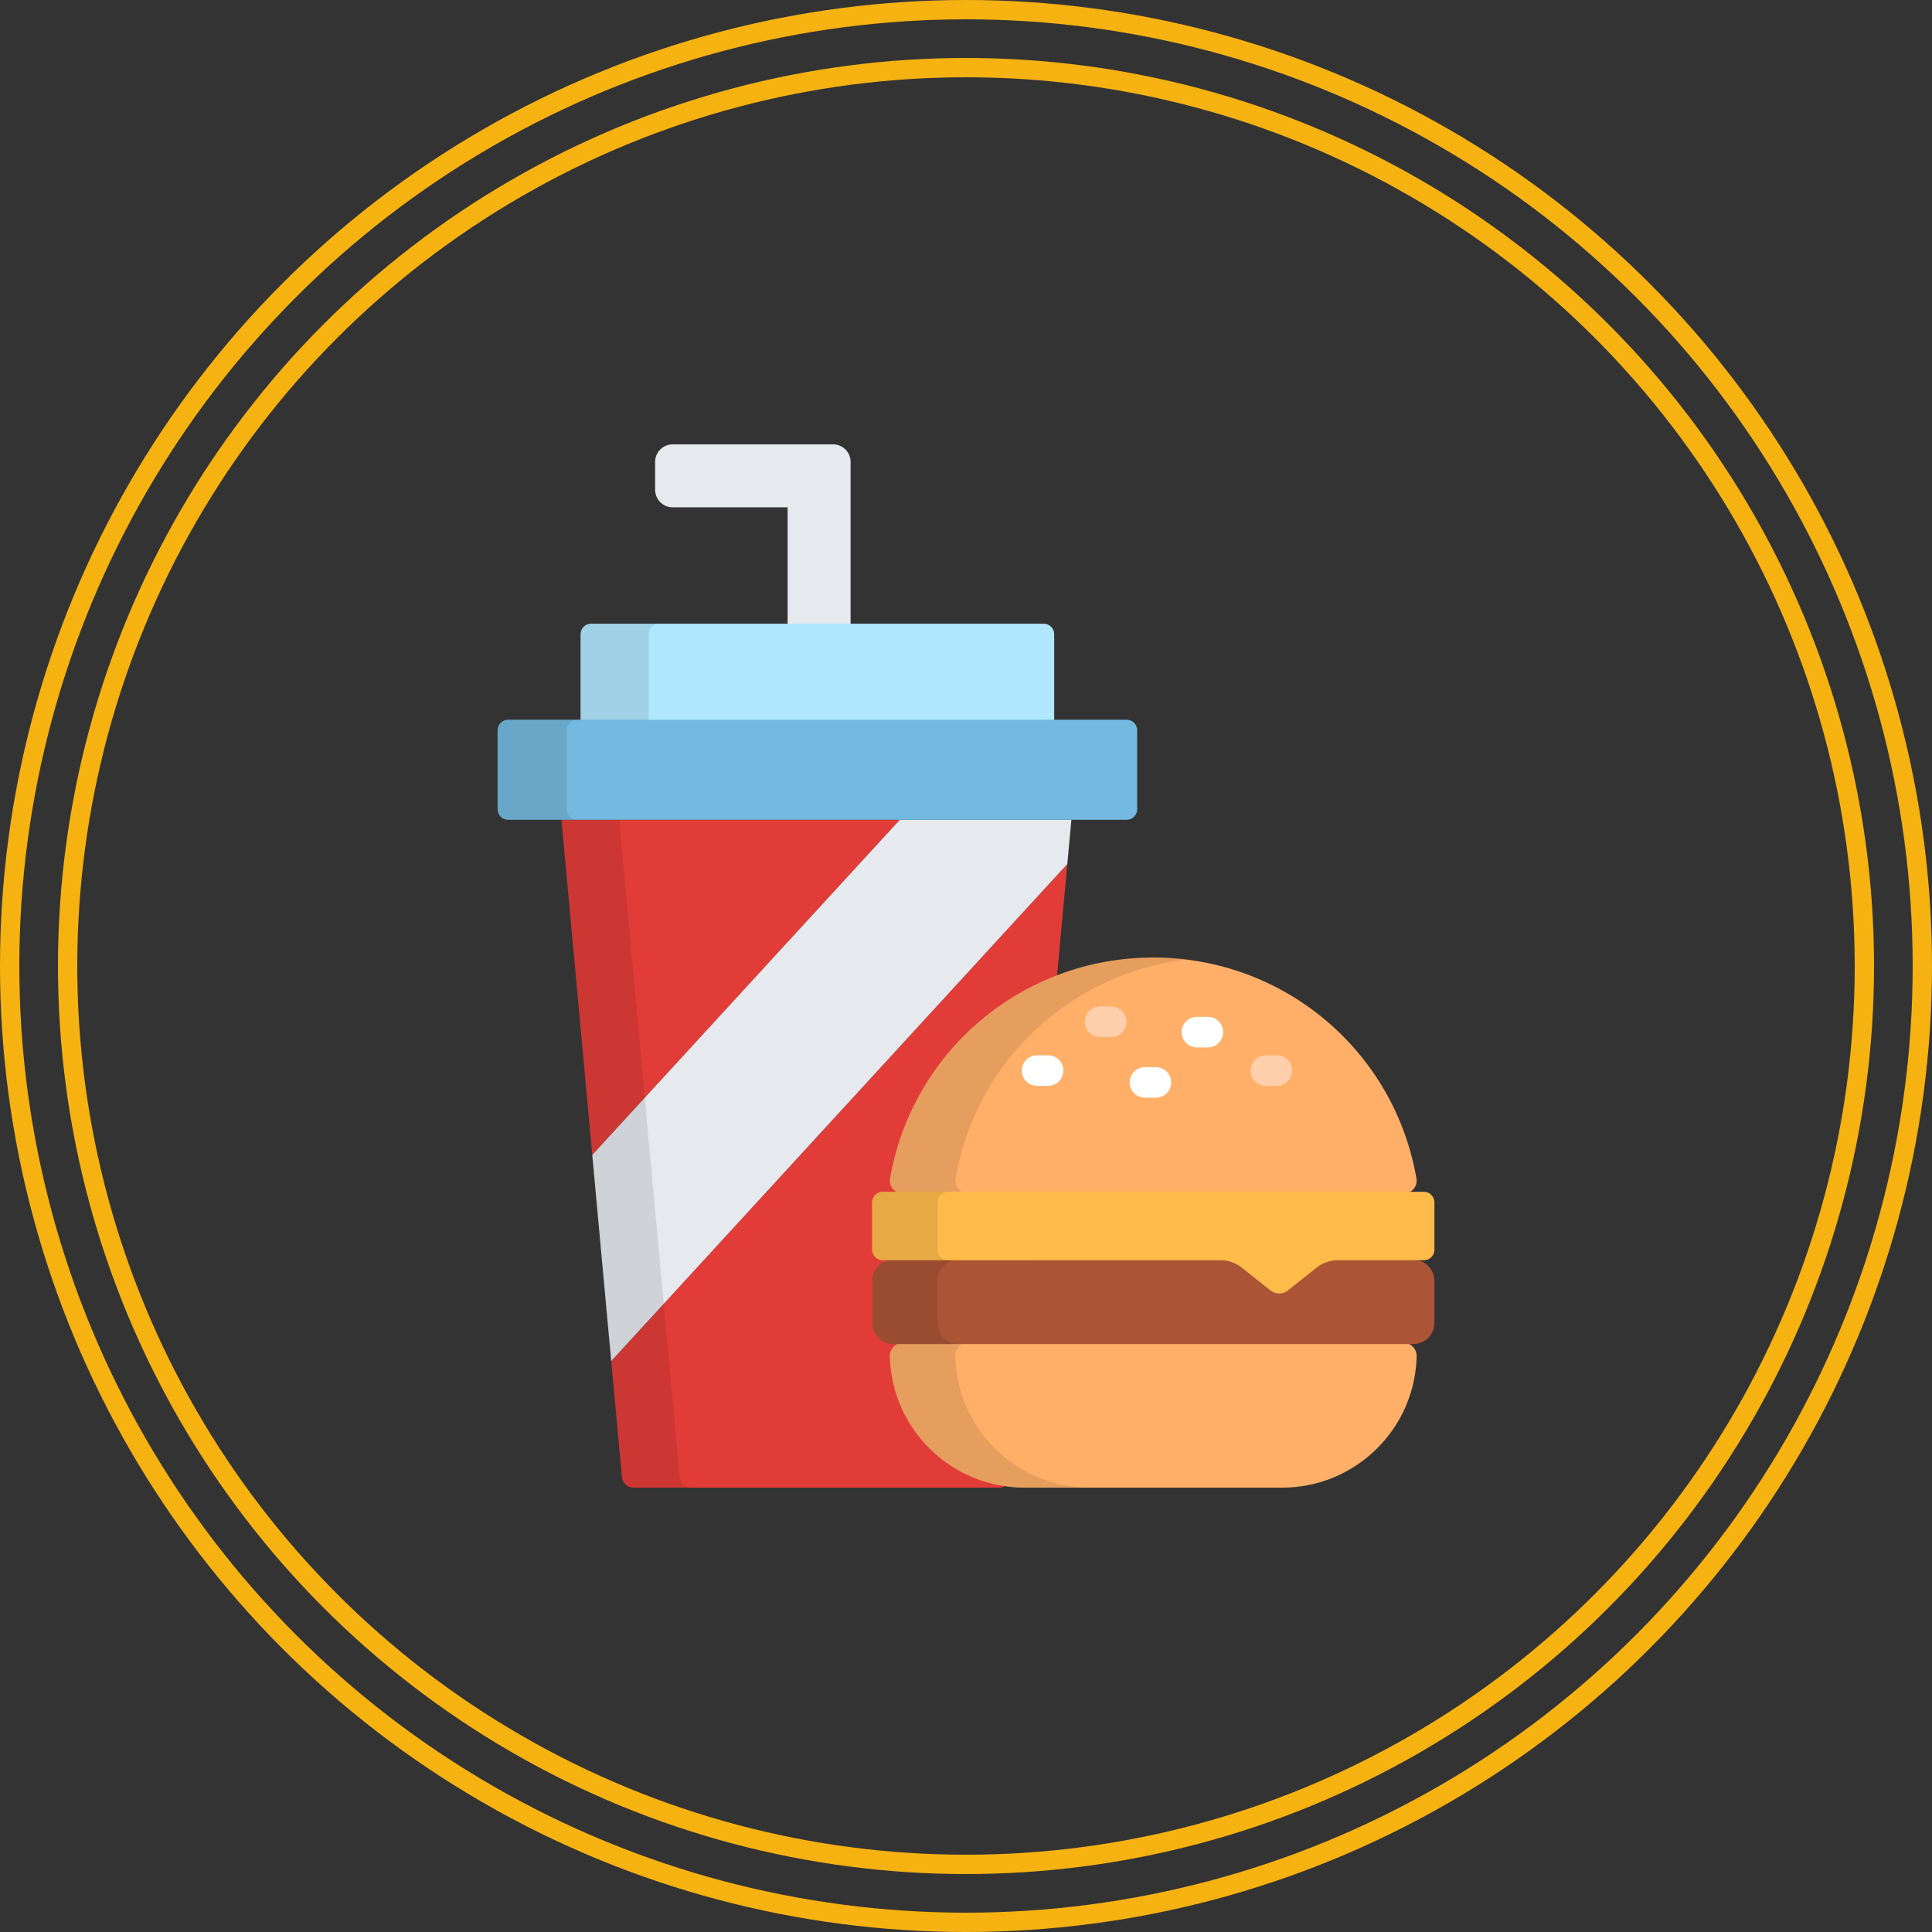
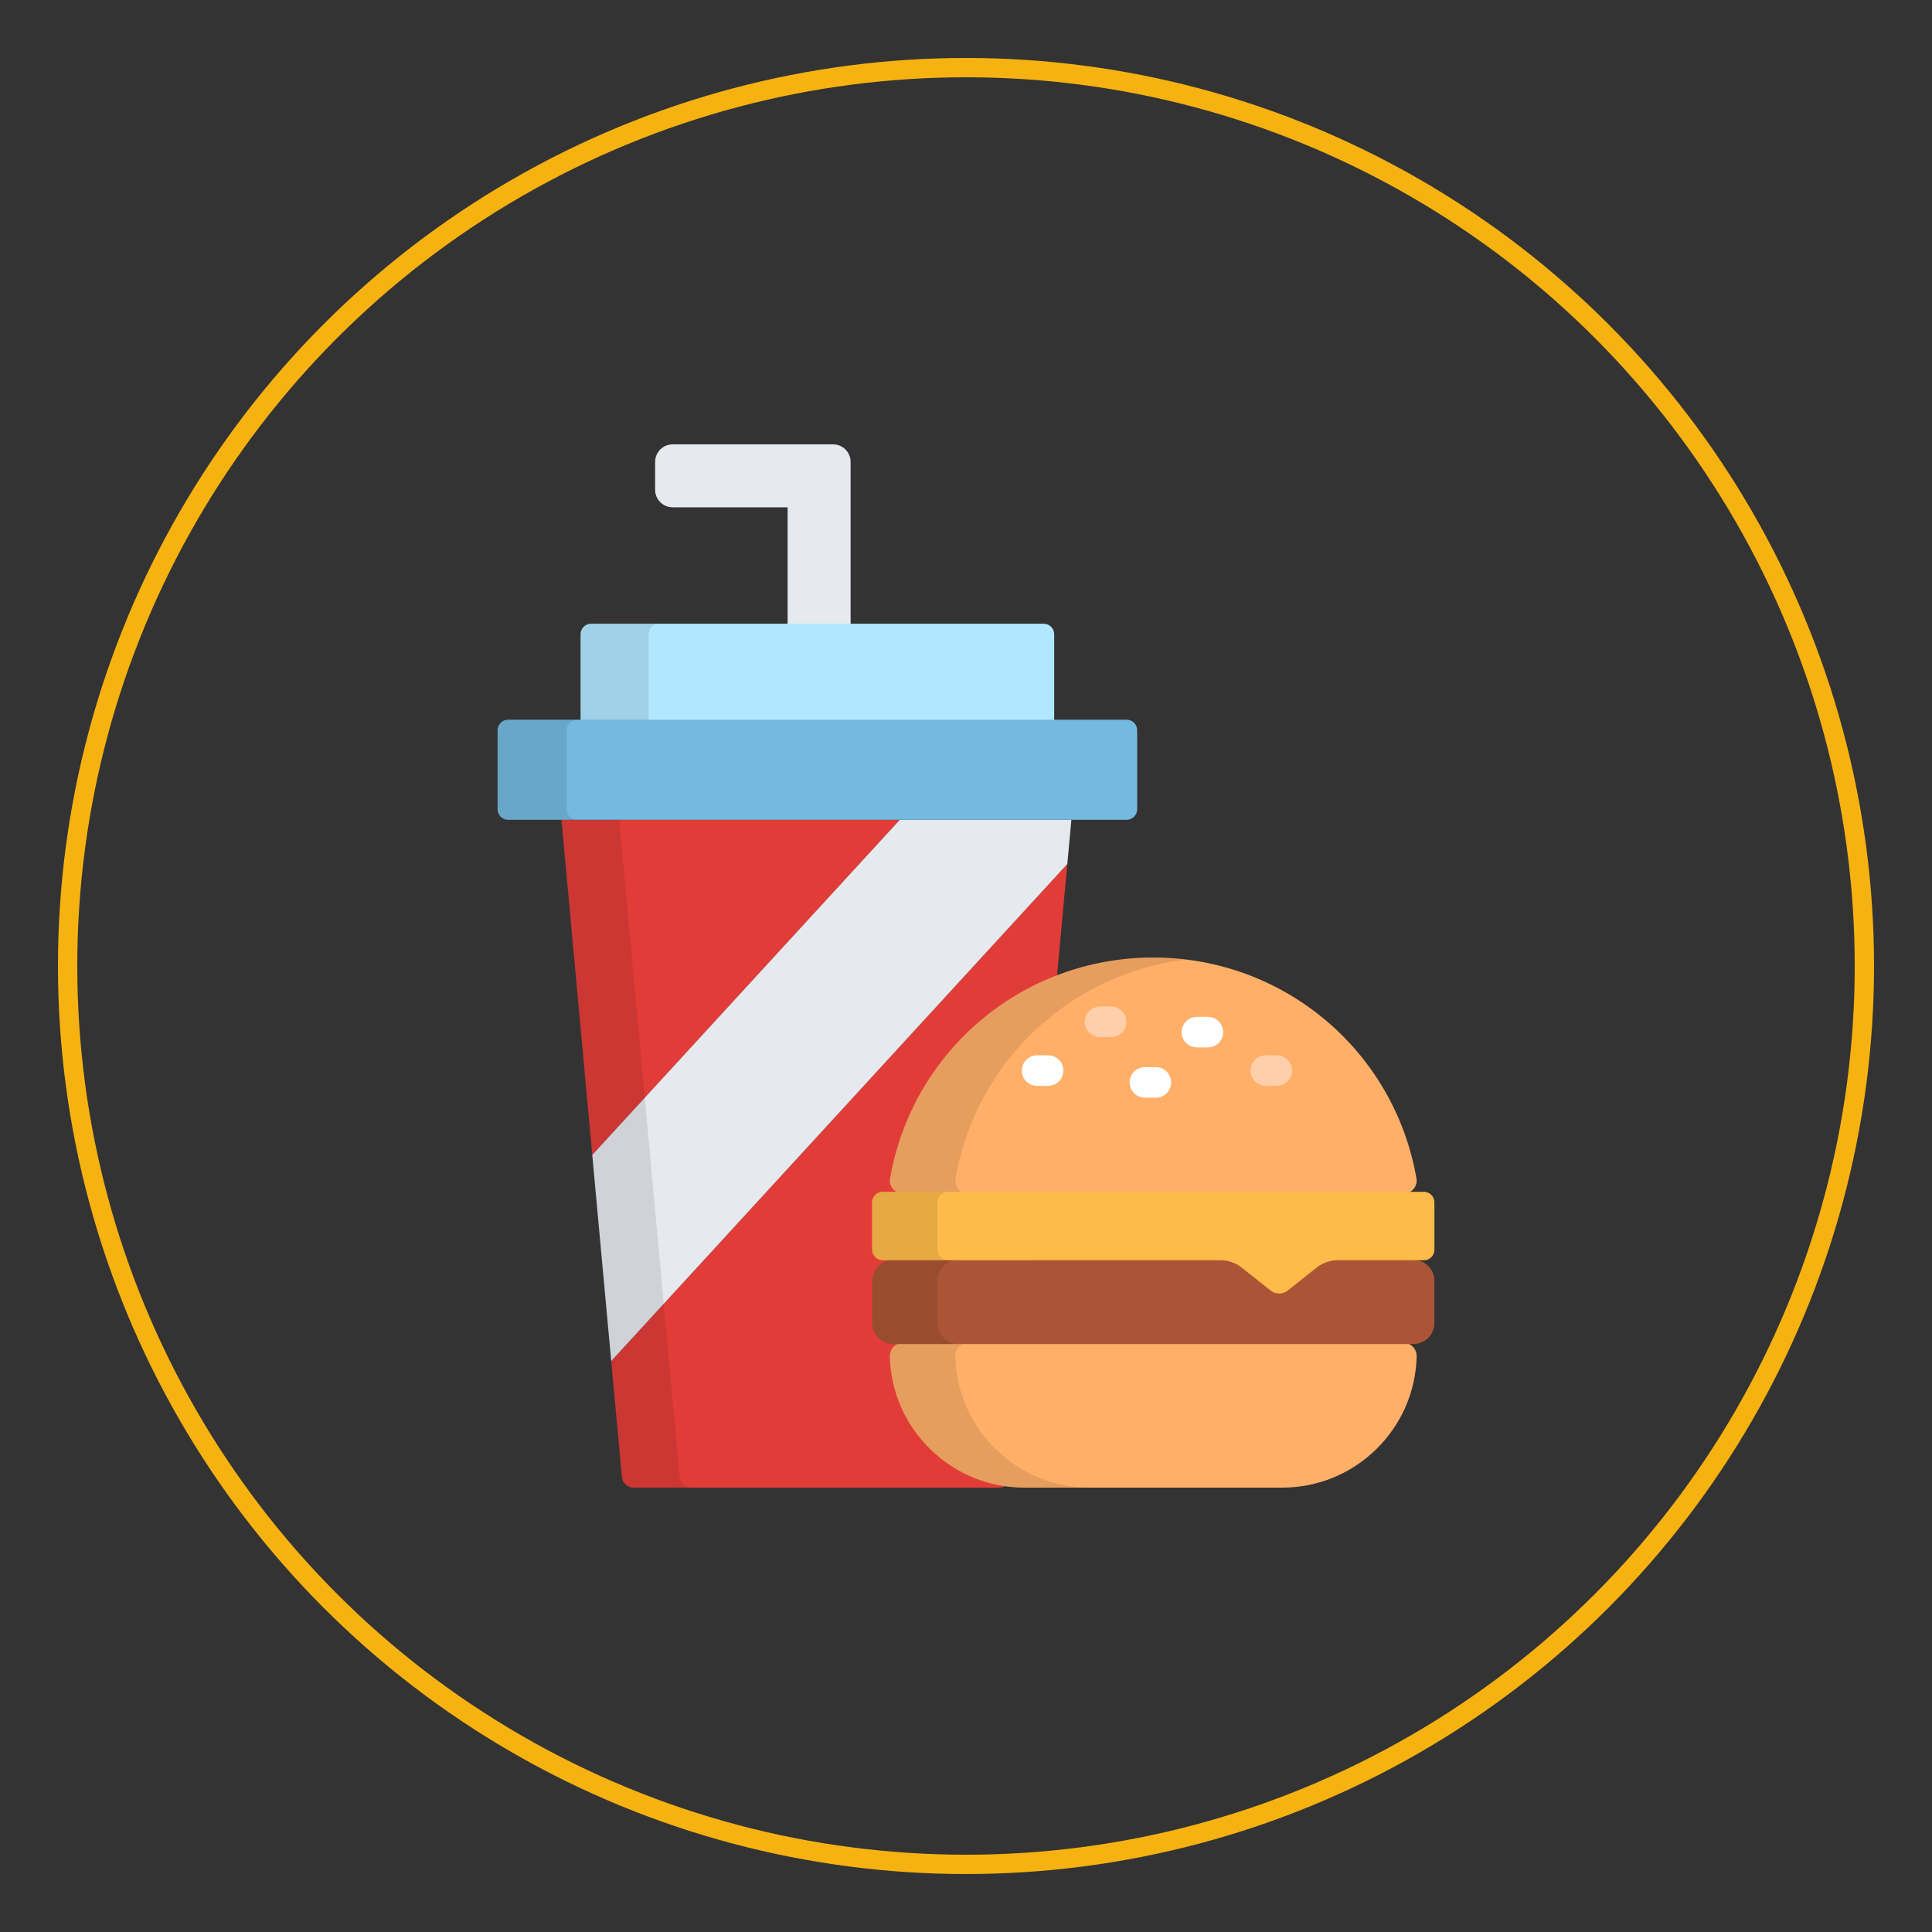
<svg xmlns="http://www.w3.org/2000/svg" width="100" height="100" viewBox="0 0 100 100" fill="none">
  <rect x="0" y="0" width="100" height="100" fill="#333333" stroke="none" />
-   <circle cx="50" cy="50" r="49.5" stroke="#F6B211" />
  <circle cx="50" cy="50" r="46.5" stroke="#F6B211" />
  <g clip-path="url(#clip0_15_96)">
    <path d="M34.815 26.258H40.767V32.823H44.027V23.905C44.027 23.407 43.62 23 43.121 23H34.815C34.316 23 33.909 23.407 33.909 23.905V25.353C33.909 25.85 34.316 26.258 34.815 26.258Z" fill="#E6E9ED" />
    <path d="M46.574 42.432H29.06L30.656 59.779L46.574 42.432Z" fill="#E23C38" />
    <path d="M31.637 70.447L32.191 76.459C32.218 76.757 32.485 77 32.784 77H51.73C52.029 77 52.297 76.756 52.324 76.459L55.244 44.721L31.637 70.447Z" fill="#E23C38" />
    <path d="M46.574 42.432L30.656 59.779L31.637 70.447L55.244 44.721L55.454 42.432H46.574Z" fill="#E6E9ED" />
    <path opacity="0.1" d="M35.18 76.459L32.05 42.432H29.06L32.191 76.459C32.218 76.757 32.485 77 32.784 77H35.774C35.475 77 35.207 76.757 35.18 76.459Z" fill="black" />
    <path d="M54.565 37.859V32.827C54.565 32.528 54.32 32.283 54.021 32.283H30.593C30.294 32.283 30.05 32.528 30.05 32.827V37.859H54.565V37.859Z" fill="#B1E8FF" />
    <path opacity="0.1" d="M33.577 37.859V32.827C33.577 32.528 33.822 32.283 34.121 32.283H30.593C30.294 32.283 30.05 32.528 30.05 32.827V37.859H33.577V37.859Z" fill="black" />
    <path d="M58.86 41.889C58.86 42.187 58.616 42.432 58.316 42.432H26.299C26 42.432 25.755 42.187 25.755 41.889V37.795C25.755 37.496 26 37.252 26.299 37.252H58.316C58.615 37.252 58.86 37.496 58.86 37.795L58.86 41.889Z" fill="#74B9DF" />
    <path opacity="0.1" d="M29.336 41.889V37.795C29.336 37.496 29.581 37.252 29.88 37.252H26.299C26 37.252 25.755 37.496 25.755 37.795V41.889C25.755 42.187 26 42.432 26.299 42.432H29.88C29.581 42.432 29.336 42.187 29.336 41.889Z" fill="black" />
    <path d="M53.027 77C51.196 77 49.466 76.296 48.156 75.016C46.849 73.74 46.104 72.032 46.059 70.208C46.055 70.02 46.126 69.838 46.258 69.703C46.39 69.568 46.57 69.492 46.759 69.492H72.626C72.815 69.492 72.995 69.568 73.127 69.703C73.259 69.838 73.33 70.02 73.326 70.208C73.281 72.032 72.536 73.74 71.229 75.016C69.919 76.296 68.189 77 66.358 77H53.027Z" fill="#FFAF68" />
    <path d="M74.245 68.48C74.245 69.078 73.756 69.567 73.158 69.567H46.228C45.63 69.567 45.14 69.078 45.14 68.48V66.294C45.14 65.696 45.63 65.207 46.228 65.207H73.158C73.756 65.207 74.245 65.696 74.245 66.294V68.48H74.245Z" fill="#AB5436" />
    <path d="M46.723 61.775C46.527 61.775 46.342 61.689 46.215 61.539C46.089 61.389 46.036 61.192 46.069 60.999C47.221 54.371 52.95 49.561 59.693 49.561C66.435 49.561 72.165 54.371 73.316 60.999C73.35 61.192 73.296 61.389 73.17 61.539C73.044 61.689 72.858 61.775 72.662 61.775H46.723Z" fill="#FFAF68" />
    <path d="M74.245 62.23C74.245 61.932 74.001 61.687 73.701 61.687H45.684C45.385 61.687 45.14 61.932 45.14 62.23V64.686C45.14 64.985 45.385 65.23 45.684 65.23H63.244C63.543 65.23 63.98 65.381 64.214 65.567L65.783 66.811C66.017 66.996 66.401 66.996 66.635 66.811L68.204 65.567C68.439 65.381 68.875 65.23 69.174 65.23H73.701C74.001 65.23 74.245 64.985 74.245 64.686V62.23H74.245Z" fill="#FFBB4A" />
    <path opacity="0.1" d="M49.447 70.208C49.442 70.02 49.514 69.838 49.646 69.703C49.701 69.647 49.764 69.601 49.834 69.567H49.615C49.017 69.567 48.528 69.078 48.528 68.48V66.294C48.528 65.771 48.902 65.332 49.396 65.23H49.072C48.773 65.23 48.528 64.985 48.528 64.686V62.231C48.528 61.932 48.773 61.687 49.072 61.687H49.782C49.715 61.649 49.654 61.6 49.603 61.539C49.477 61.389 49.423 61.192 49.457 60.999C50.511 54.934 55.398 50.392 61.386 49.664C60.83 49.597 60.265 49.561 59.693 49.561C52.95 49.561 47.221 54.371 46.069 60.999C46.036 61.192 46.089 61.389 46.215 61.539C46.266 61.6 46.327 61.649 46.394 61.687H45.684C45.385 61.687 45.14 61.932 45.14 62.231V64.686C45.14 64.985 45.385 65.23 45.684 65.23H46.008C45.514 65.332 45.14 65.771 45.14 66.294V68.48C45.14 69.078 45.63 69.567 46.228 69.567H46.446C46.377 69.601 46.313 69.647 46.258 69.703C46.126 69.838 46.055 70.02 46.059 70.208C46.104 72.032 46.849 73.74 48.156 75.016C49.466 76.296 51.196 77 53.027 77H56.415C54.583 77 52.853 76.296 51.544 75.016C50.236 73.74 49.492 72.032 49.447 70.208Z" fill="black" />
    <path d="M62.52 54.215H61.952C61.515 54.215 61.161 53.86 61.161 53.423C61.161 52.987 61.515 52.632 61.952 52.632H62.52C62.957 52.632 63.311 52.987 63.311 53.423C63.311 53.86 62.957 54.215 62.52 54.215Z" fill="white" />
    <path d="M54.249 56.204H53.68C53.243 56.204 52.889 55.85 52.889 55.413C52.889 54.976 53.243 54.622 53.68 54.622H54.249C54.686 54.622 55.04 54.976 55.04 55.413C55.04 55.85 54.686 56.204 54.249 56.204Z" fill="white" />
    <path d="M66.088 56.204H65.52C65.083 56.204 64.729 55.85 64.729 55.413C64.729 54.976 65.083 54.622 65.52 54.622H66.088C66.525 54.622 66.879 54.976 66.879 55.413C66.879 55.85 66.525 56.204 66.088 56.204Z" fill="#FFCFAB" />
    <path d="M59.827 56.816H59.259C58.822 56.816 58.468 56.462 58.468 56.025C58.468 55.588 58.822 55.234 59.259 55.234H59.827C60.264 55.234 60.618 55.588 60.618 56.025C60.618 56.462 60.264 56.816 59.827 56.816Z" fill="white" />
    <path d="M57.51 53.679H56.941C56.504 53.679 56.15 53.325 56.15 52.888C56.15 52.451 56.504 52.097 56.941 52.097H57.51C57.947 52.097 58.301 52.451 58.301 52.888C58.301 53.325 57.947 53.679 57.51 53.679Z" fill="#FFCFAB" />
  </g>
  <defs>
    <clipPath id="clip0_15_96">
      <rect width="54" height="54" fill="white" transform="translate(23 23)" />
    </clipPath>
  </defs>
</svg>